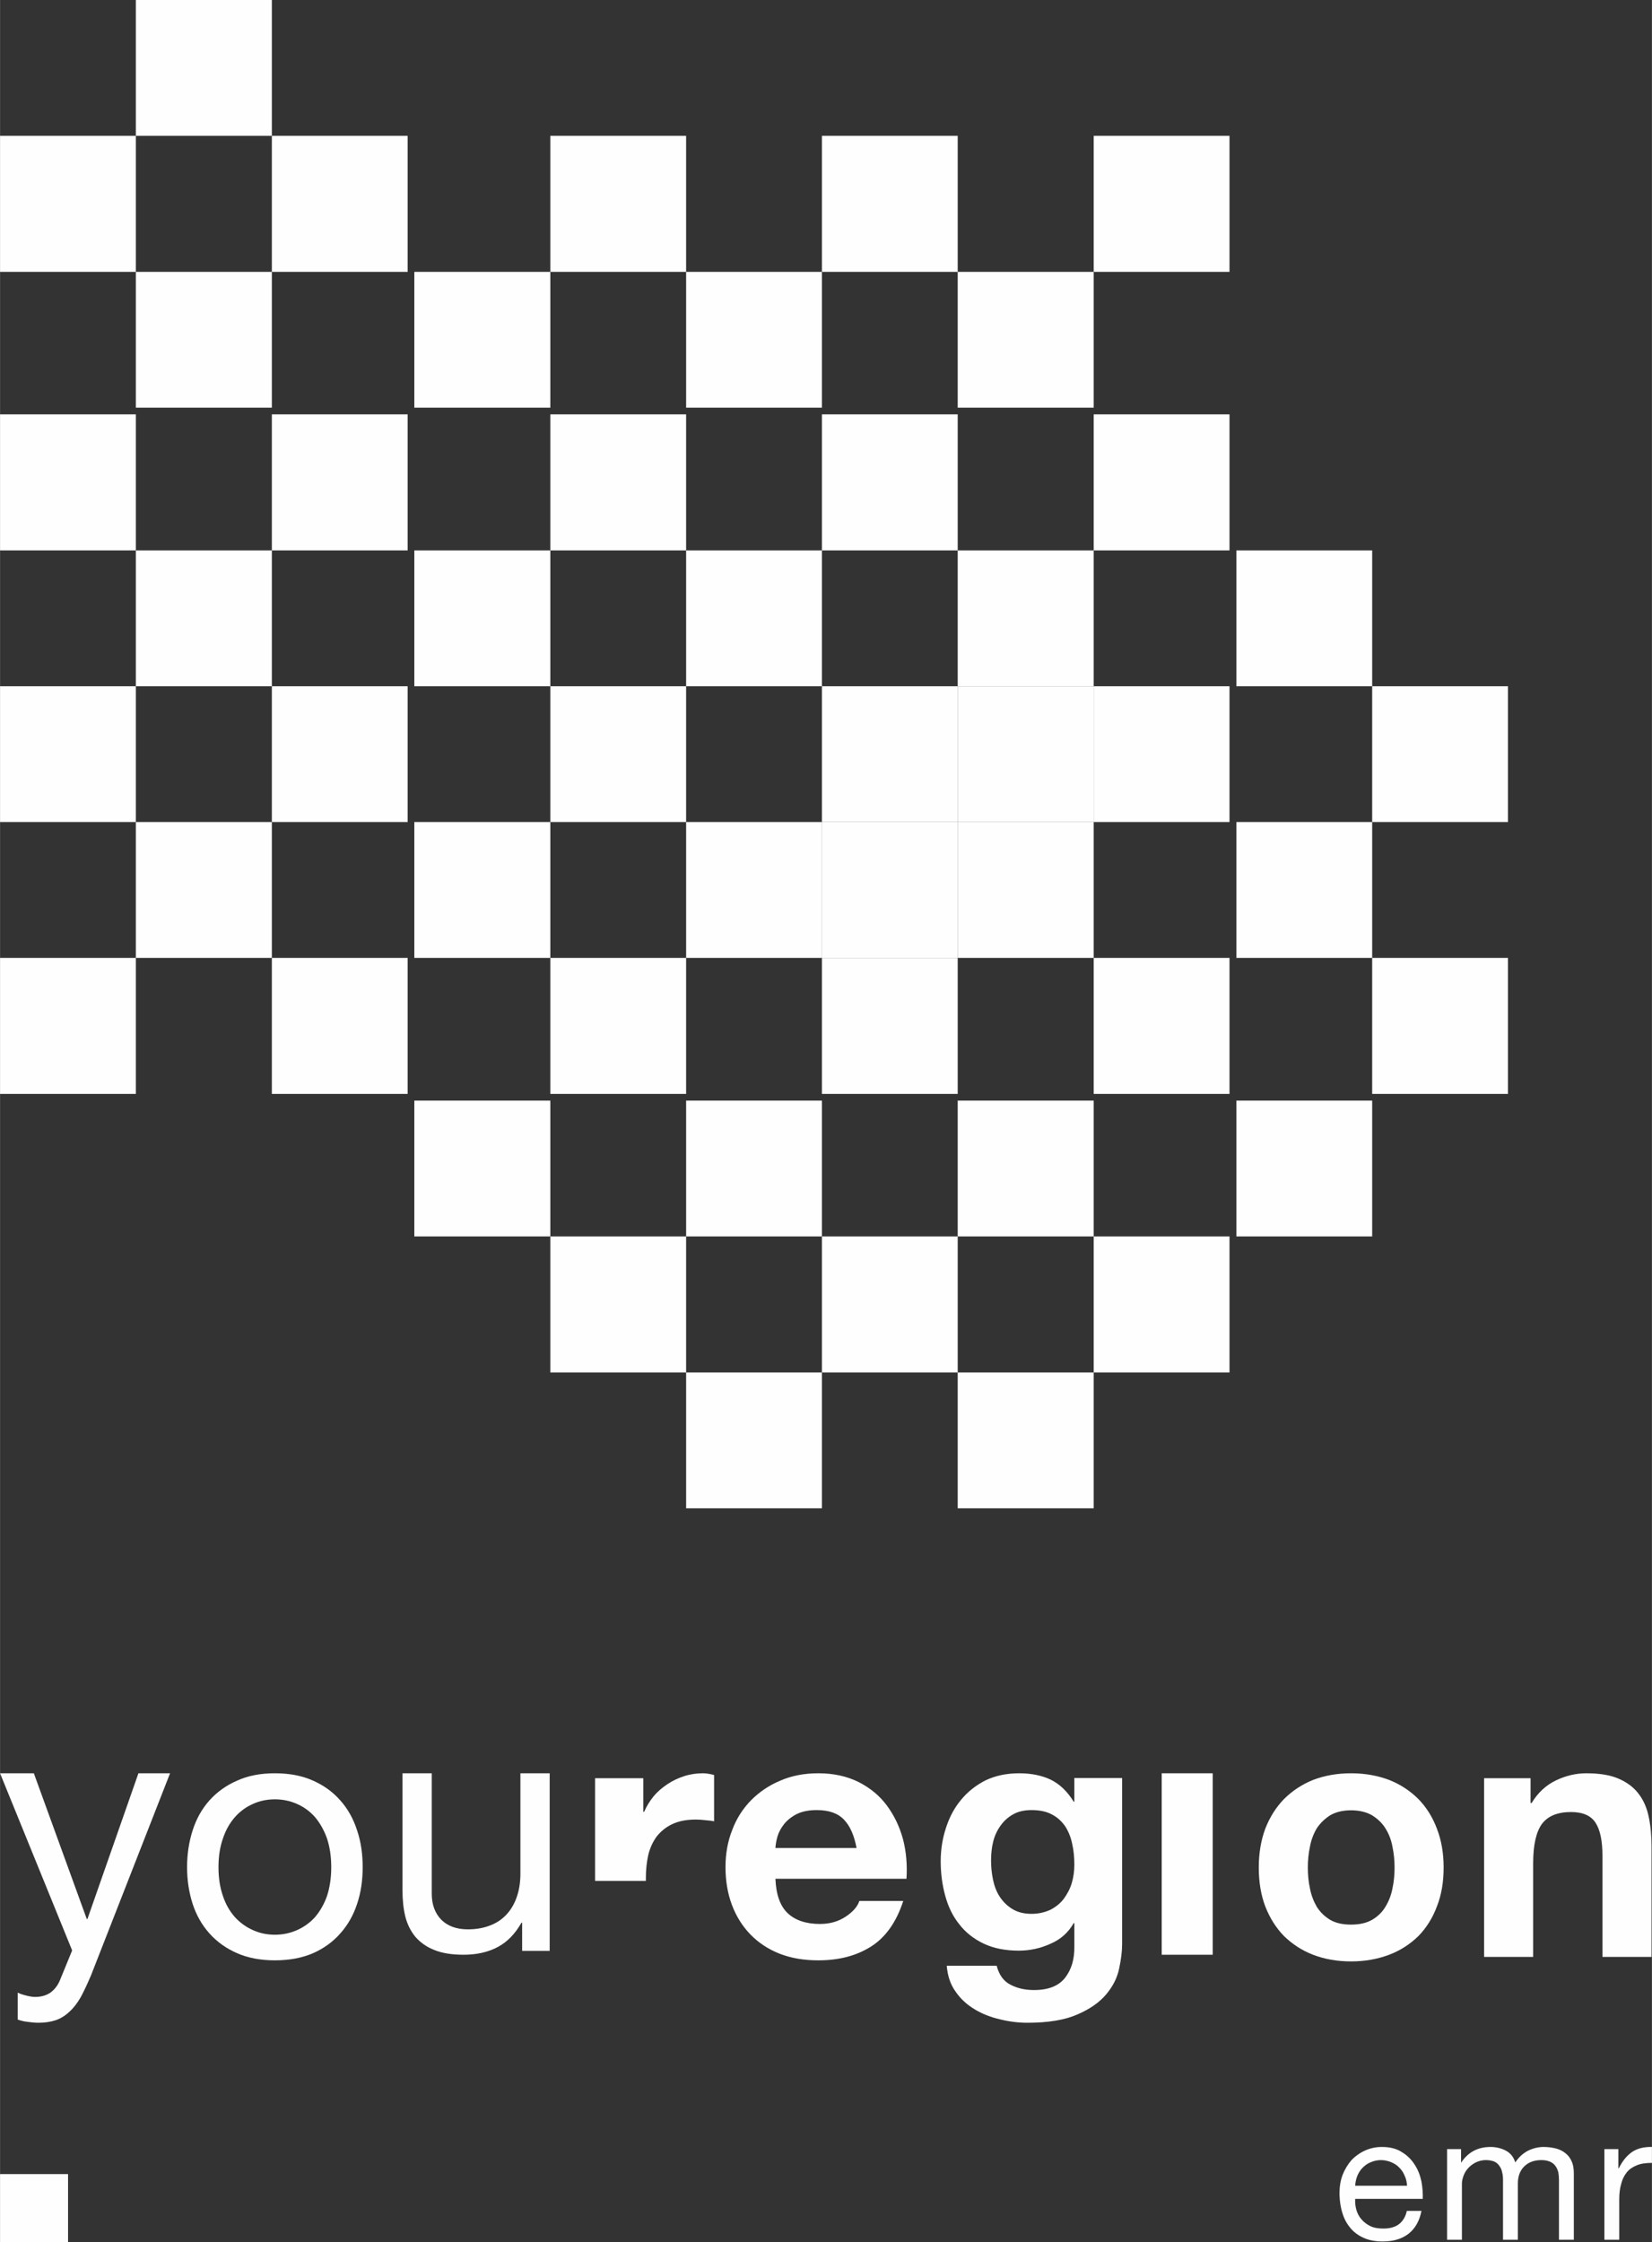
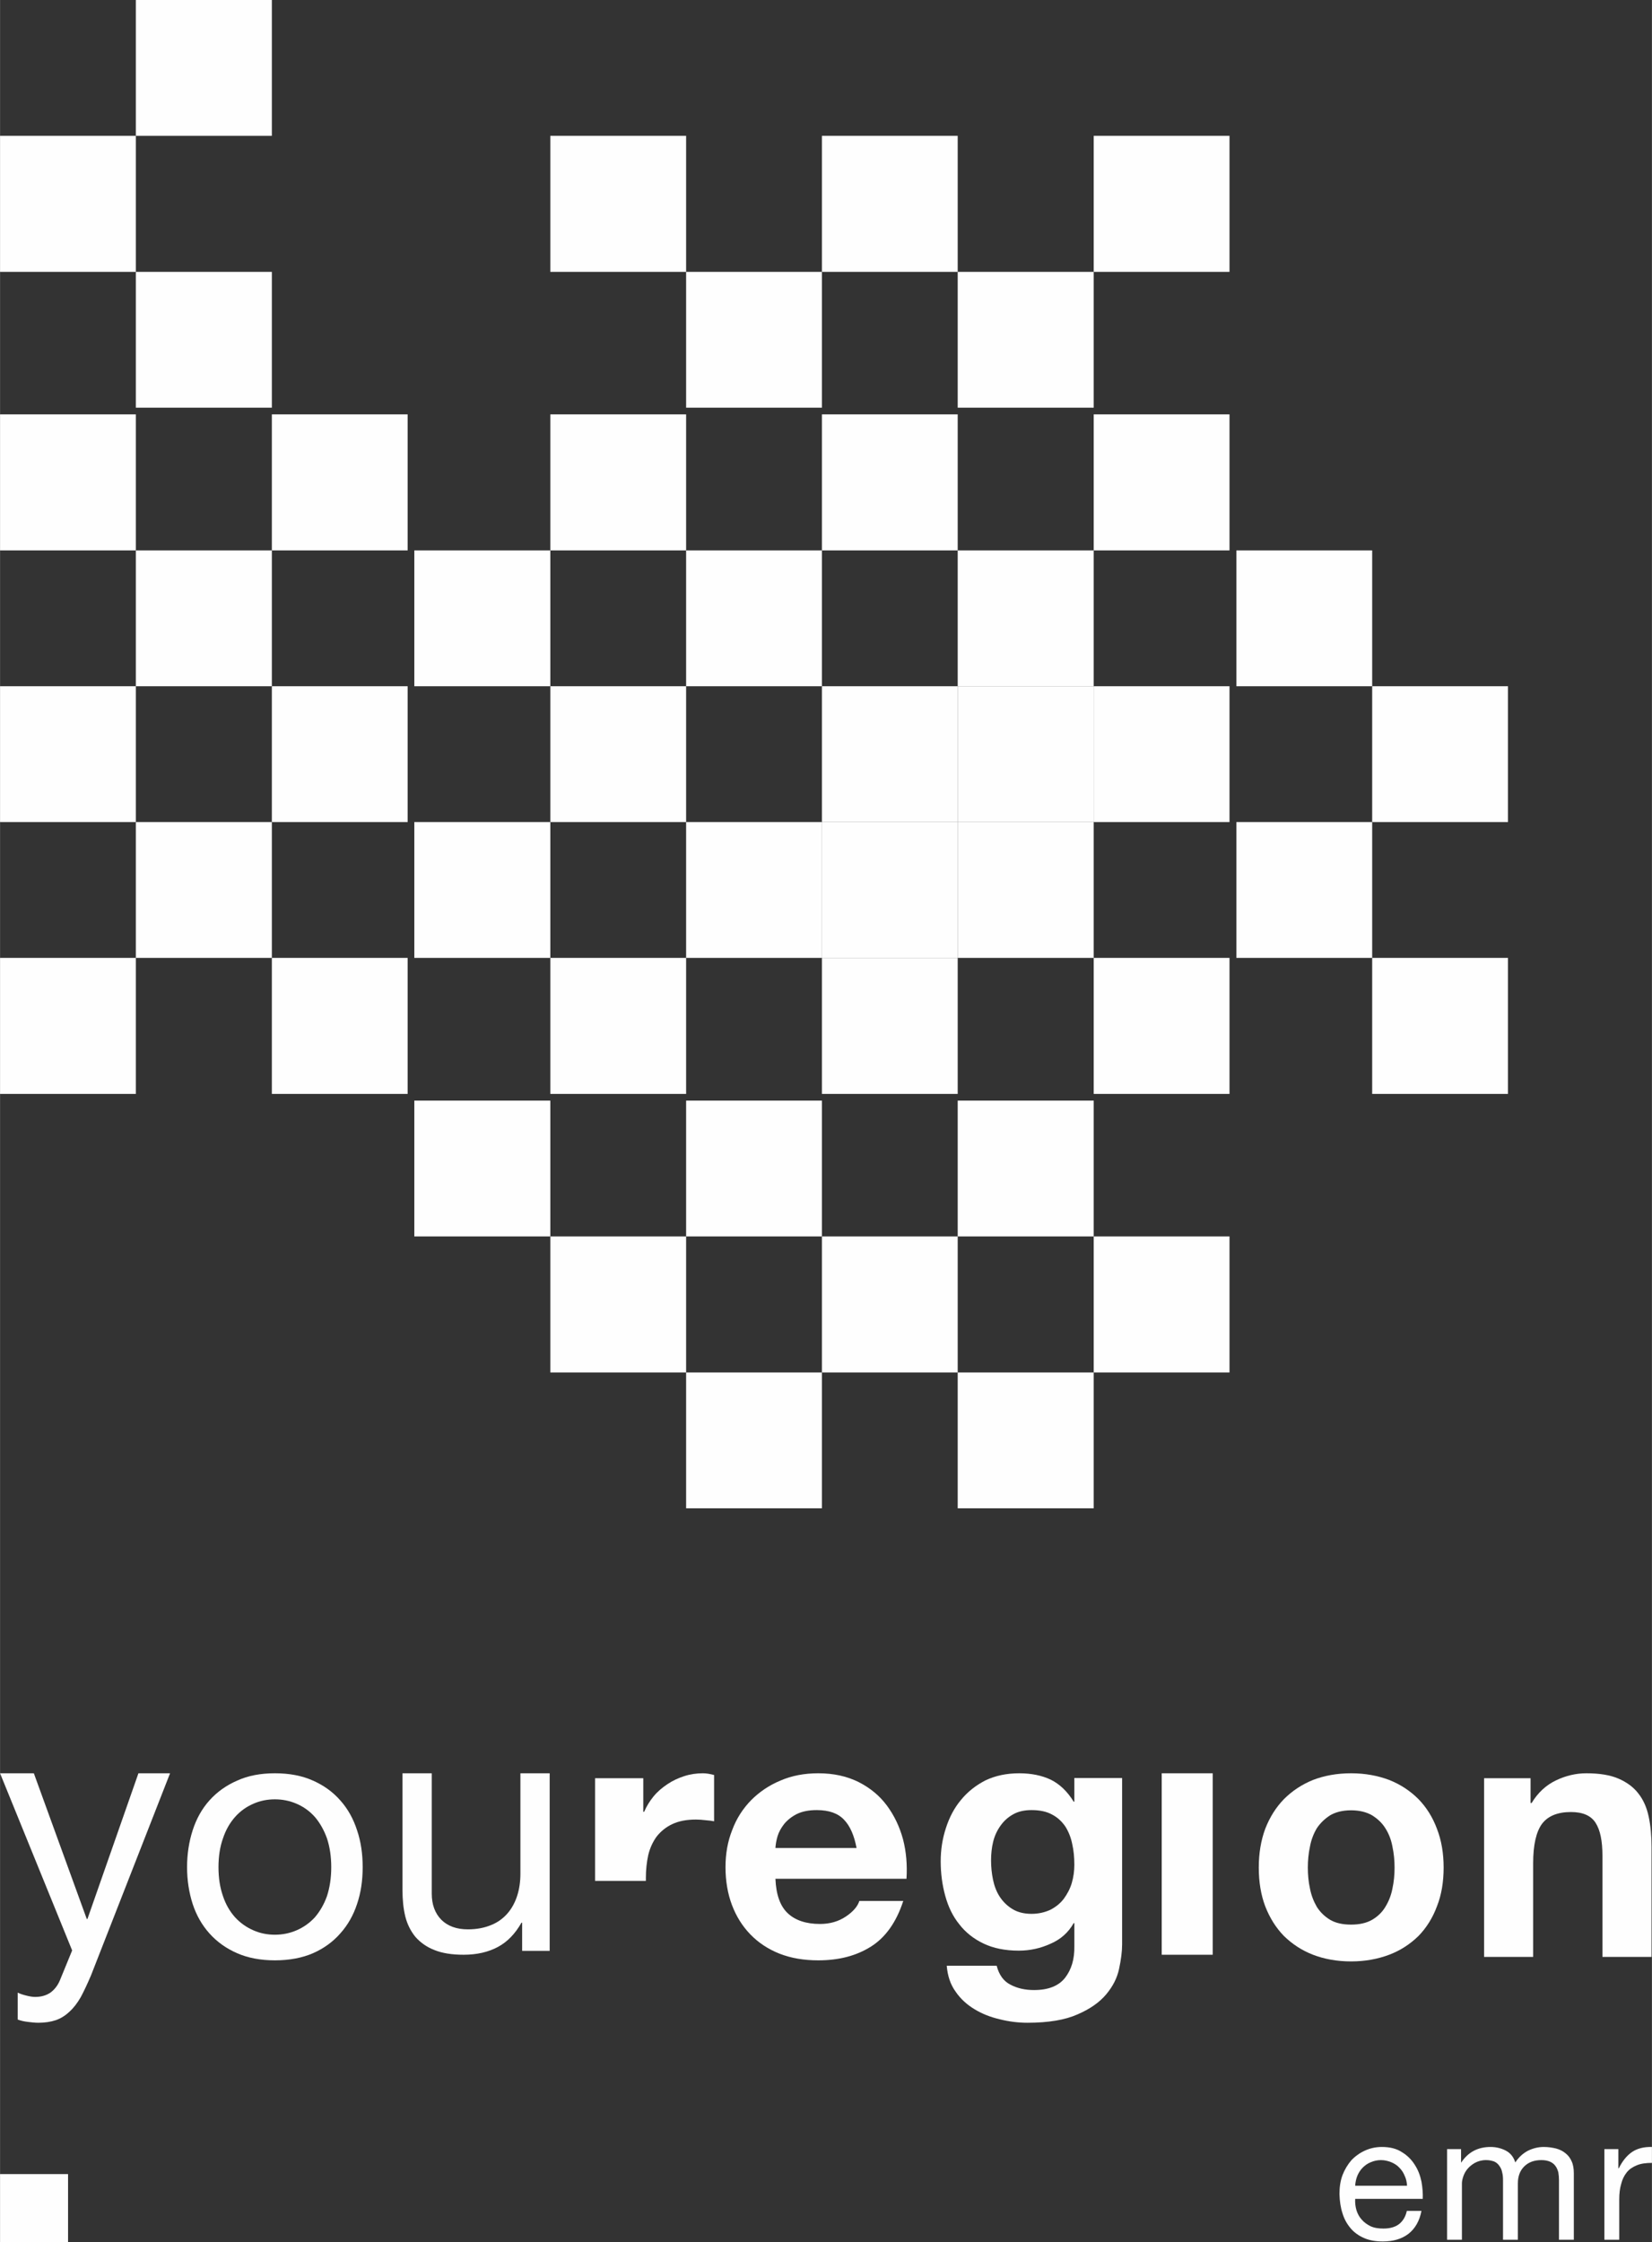
<svg xmlns="http://www.w3.org/2000/svg" xml:space="preserve" width="29.249mm" height="39.687mm" style="shape-rendering:geometricPrecision; text-rendering:geometricPrecision; image-rendering:optimizeQuality; fill-rule:evenodd; clip-rule:evenodd" viewBox="0 0 7676 10416">
  <rect x="0" y="0" width="7676" height="10416" fill="#333333" stroke="none" />
  <defs>
    <style type="text/css">
   
    .fil0 {fill:#FEFEFE}
   
  </style>
  </defs>
  <g id="Ebene_x0020_1">
    <g id="_291916496">
      <g id="Page-1">
        <g id="youregion-color">
          <g id="Group">
            <path id="Fill-2" class="fil0" d="M1925 4450l632 0 0 -631 -632 0 0 631z" />
            <path id="Fill-3" class="fil0" d="M631 631l632 0 0 -631 -632 0 0 631z" />
            <path id="Fill-4" class="fil0" d="M0 1263l631 0 0 -632 -631 0 0 632z" />
            <path id="Fill-5" class="fil0" d="M0 2557l631 0 0 -632 -631 0 0 632z" />
-             <path id="Fill-6" class="fil0" d="M1263 1263l631 0 0 -632 -631 0 0 632z" />
            <path id="Fill-7" class="fil0" d="M631 1894l632 0 0 -631 -632 0 0 631z" />
            <path id="Fill-8" class="fil0" d="M631 3188l632 0 0 -631 -632 0 0 631z" />
            <path id="Fill-9" class="fil0" d="M0 3819l631 0 0 -631 -631 0 0 631z" />
            <path id="Fill-10" class="fil0" d="M1263 3819l631 0 0 -631 -631 0 0 631z" />
            <path id="Fill-11" class="fil0" d="M631 4450l632 0 0 -631 -632 0 0 631z" />
            <path id="Fill-12" class="fil0" d="M3188 7007l631 0 0 -631 -631 0 0 631z" />
            <path id="Fill-13" class="fil0" d="M2557 6376l631 0 0 -632 -631 0 0 632z" />
            <path id="Fill-14" class="fil0" d="M3188 5744l631 0 0 -631 -631 0 0 631z" />
            <path id="Fill-15" class="fil0" d="M3819 6376l631 0 0 -632 -631 0 0 632z" />
            <path id="Fill-16" class="fil0" d="M3188 4450l631 0 0 -631 -631 0 0 631z" />
-             <path id="Fill-18" class="fil0" d="M1925 1894l632 0 0 -631 -632 0 0 631z" />
            <path id="Fill-19" class="fil0" d="M2557 1263l631 0 0 -632 -631 0 0 632z" />
            <path id="Fill-20" class="fil0" d="M2557 3819l631 0 0 -631 -631 0 0 631z" />
            <path id="Fill-21" class="fil0" d="M2557 5082l631 0 0 -632 -631 0 0 632z" />
            <path id="Fill-22" class="fil0" d="M1925 5744l632 0 0 -631 -632 0 0 631z" />
            <path id="Fill-23" class="fil0" d="M1263 5082l631 0 0 -632 -631 0 0 632z" />
            <path id="Fill-24" class="fil0" d="M0 5082l631 0 0 -632 -631 0 0 632z" />
            <path id="Fill-25" class="fil0" d="M1925 3188l632 0 0 -631 -632 0 0 631z" />
            <path id="Fill-28" class="fil0" d="M3819 5082l631 0 0 -632 -631 0 0 632z" />
            <path id="Fill-29" class="fil0" d="M4450 5744l632 0 0 -631 -632 0 0 631z" />
            <path id="Fill-30" class="fil0" d="M4450 7007l632 0 0 -631 -632 0 0 631z" />
            <path id="Fill-31" class="fil0" d="M5082 6376l631 0 0 -632 -631 0 0 632z" />
            <path id="Fill-32" class="fil0" d="M4450 3819l632 0 0 -631 -632 0 0 631z" />
            <path id="Fill-33" class="fil0" d="M2557 2557l631 0 0 -632 -631 0 0 632z" />
            <path id="Fill-34" class="fil0" d="M1263 2557l631 0 0 -632 -631 0 0 632z" />
            <path id="Fill-35" class="fil0" d="M3819 4450l631 0 0 -631 -631 0 0 631z" />
            <path id="Fill-36" class="fil0" d="M4450 1894l632 0 0 -631 -632 0 0 631z" />
            <path id="Fill-37" class="fil0" d="M3188 1894l631 0 0 -631 -631 0 0 631z" />
            <path id="Fill-38" class="fil0" d="M3819 1263l631 0 0 -632 -631 0 0 632z" />
            <path id="Fill-39" class="fil0" d="M3188 3188l631 0 0 -631 -631 0 0 631z" />
            <path id="Fill-40" class="fil0" d="M5082 1263l631 0 0 -632 -631 0 0 632z" />
            <path id="Fill-41" class="fil0" d="M3819 2557l631 0 0 -632 -631 0 0 632z" />
            <path id="Fill-42" class="fil0" d="M5082 2557l631 0 0 -632 -631 0 0 632z" />
            <path id="Fill-43" class="fil0" d="M4450 3188l632 0 0 -631 -632 0 0 631z" />
            <path id="Fill-44" class="fil0" d="M3819 3819l631 0 0 -631 -631 0 0 631z" />
            <path id="Fill-45" class="fil0" d="M5745 3188l631 0 0 -631 -631 0 0 631z" />
            <path id="Fill-46" class="fil0" d="M5082 3819l631 0 0 -631 -631 0 0 631z" />
            <path id="Fill-47" class="fil0" d="M6376 3819l631 0 0 -631 -631 0 0 631z" />
            <path id="Fill-49" class="fil0" d="M5745 4450l631 0 0 -631 -631 0 0 631z" />
            <path id="Fill-50" class="fil0" d="M4450 4450l632 0 0 -631 -632 0 0 631z" />
            <path id="Fill-51" class="fil0" d="M5082 5082l631 0 0 -632 -631 0 0 632z" />
-             <path id="Fill-52" class="fil0" d="M5745 5744l631 0 0 -631 -631 0 0 631z" />
            <path id="Fill-53" class="fil0" d="M6376 5082l631 0 0 -632 -631 0 0 632z" />
          </g>
          <g id="Group-2">
            <path id="Fill-60" class="fil0" d="M423 9176c-17,40 -33,74 -48,102 -16,28 -34,51 -53,68 -19,18 -40,31 -63,39 -24,8 -51,12 -81,12 -16,0 -33,-2 -49,-4 -16,-2 -32,-5 -47,-11l0 -125c12,6 25,10 41,14 16,4 29,6 40,6 28,0 52,-7 71,-20 19,-14 34,-33 44,-57l57 -139 -335 -823 157 0 246 677 3 0 237 -677 147 0 -367 938z" />
            <g>
              <path id="Fill-62" class="fil0" d="M895 8503c17,-53 43,-100 78,-139 35,-39 78,-70 129,-92 50,-23 109,-34 175,-34 67,0 126,11 177,34 50,22 93,53 127,92 35,39 61,86 78,139 18,53 26,110 26,171 0,61 -8,118 -26,171 -17,52 -43,98 -78,137 -34,39 -77,70 -127,92 -51,22 -110,33 -177,33 -66,0 -125,-11 -175,-33 -51,-22 -94,-53 -129,-92 -35,-39 -61,-85 -78,-137 -17,-53 -26,-110 -26,-171 0,-61 9,-118 26,-171l0 0zm141 306c13,39 32,71 56,98 24,26 52,46 84,60 31,14 65,21 101,21 36,0 70,-7 102,-21 32,-14 60,-34 84,-60 23,-27 42,-59 56,-98 13,-40 20,-84 20,-135 0,-50 -7,-95 -20,-134 -14,-39 -33,-72 -56,-99 -24,-27 -52,-47 -84,-61 -32,-14 -66,-21 -102,-21 -36,0 -70,7 -101,21 -32,14 -60,34 -84,61 -24,27 -43,60 -56,99 -14,39 -21,84 -21,134 0,51 7,95 21,135z" />
            </g>
            <path id="Fill-64" class="fil0" d="M2426 9063l0 -131 -3 0c-29,51 -65,89 -110,113 -45,24 -98,36 -159,36 -54,0 -99,-7 -136,-22 -36,-14 -65,-35 -88,-61 -22,-27 -38,-59 -47,-95 -9,-37 -13,-78 -13,-122l0 -543 136 0 0 559c0,51 15,91 44,121 30,30 71,45 124,45 41,0 77,-7 108,-20 30,-12 55,-30 76,-54 20,-23 35,-51 45,-82 10,-31 15,-66 15,-103l0 -466 136 0 0 825 -128 0z" />
            <path id="Fill-66" class="fil0" d="M2989 8261l0 156 4 0c11,-26 26,-50 44,-72 19,-23 41,-41 65,-57 24,-16 50,-28 78,-37 28,-9 57,-13 86,-13 16,0 33,3 52,8l0 215c-11,-2 -24,-4 -40,-5 -15,-2 -30,-3 -45,-3 -43,0 -79,7 -109,21 -30,14 -54,34 -73,58 -18,25 -31,53 -39,86 -7,32 -11,68 -11,106l0 14 -236 0 0 -477 224 0z" />
            <g>
              <path id="Fill-68" class="fil0" d="M3660 8888c35,33 85,50 150,50 47,0 87,-12 121,-35 34,-23 54,-47 62,-72l204 0c-32,99 -83,170 -150,212 -68,43 -149,64 -245,64 -67,0 -126,-10 -180,-31 -53,-21 -98,-51 -135,-89 -37,-38 -66,-84 -86,-137 -20,-53 -30,-112 -30,-176 0,-62 10,-119 31,-172 20,-54 50,-100 88,-139 38,-38 83,-69 136,-91 53,-23 112,-34 176,-34 72,0 134,14 188,41 53,27 97,63 131,109 34,46 59,98 75,157 15,58 20,119 16,183l-609 0c3,74 22,127 57,160l0 0zm262 -434c-28,-30 -70,-45 -127,-45 -37,0 -67,6 -92,18 -24,12 -44,28 -59,46 -14,18 -25,37 -31,57 -6,20 -9,39 -10,55l377 0c-11,-58 -30,-102 -58,-131z" />
            </g>
            <g>
              <path id="Fill-70" class="fil0" d="M5200 9146c-9,43 -29,82 -60,119 -31,37 -75,68 -133,93 -58,26 -136,39 -233,39 -42,0 -84,-5 -128,-16 -43,-10 -82,-25 -118,-47 -35,-21 -65,-48 -88,-82 -24,-33 -37,-73 -41,-120l232 0c11,42 32,72 64,88 32,17 68,25 110,25 66,0 114,-19 144,-57 30,-39 44,-87 43,-146l0 -108 -3 0c-25,44 -61,76 -108,96 -46,21 -95,32 -147,32 -63,0 -118,-11 -164,-33 -46,-22 -84,-52 -113,-90 -30,-37 -51,-81 -65,-132 -14,-51 -21,-104 -21,-160 0,-54 8,-105 24,-154 16,-50 39,-94 70,-131 31,-38 69,-68 114,-91 46,-22 98,-33 157,-33 56,0 105,10 147,30 42,21 77,55 106,102l3 0 0 -110 222 0 0 773c0,33 -5,71 -14,113l0 0zm-319 -274c25,-13 46,-30 62,-51 16,-22 29,-46 37,-73 8,-27 12,-56 12,-85 0,-34 -3,-67 -10,-97 -6,-30 -17,-57 -32,-81 -16,-23 -36,-42 -61,-55 -25,-14 -57,-21 -96,-21 -32,0 -61,6 -84,19 -24,13 -43,30 -59,52 -16,22 -28,47 -35,75 -7,28 -10,58 -10,88 0,30 3,60 9,89 6,29 16,56 31,79 15,23 34,42 58,57 24,15 54,23 90,23 33,0 62,-7 88,-19z" />
            </g>
            <path id="Fill-73" class="fil0" d="M5398 9081l237 0 0 -843 -237 0 0 843z" />
            <g>
              <path id="Fill-74" class="fil0" d="M5879 8496c21,-54 50,-100 87,-138 38,-38 83,-68 135,-89 52,-20 111,-31 177,-31 65,0 124,11 177,31 53,21 98,51 136,89 37,38 66,84 86,138 21,54 31,114 31,180 0,67 -10,127 -31,180 -20,54 -49,100 -86,138 -38,37 -83,67 -136,87 -53,20 -112,31 -177,31 -66,0 -125,-11 -177,-31 -52,-20 -97,-50 -135,-87 -37,-38 -66,-84 -87,-138 -20,-53 -30,-113 -30,-180 0,-66 10,-126 30,-180l0 0zm208 278c6,31 17,59 32,85 16,25 37,45 62,60 26,15 58,22 97,22 38,0 71,-7 97,-22 26,-15 47,-35 62,-60 16,-26 27,-54 33,-85 7,-32 10,-64 10,-98 0,-33 -3,-65 -10,-98 -6,-32 -17,-60 -33,-85 -15,-24 -36,-44 -62,-60 -26,-15 -59,-23 -97,-23 -39,0 -71,8 -97,23 -25,16 -46,36 -62,60 -15,25 -26,53 -32,85 -7,33 -10,65 -10,98 0,34 3,66 10,98z" />
            </g>
            <path id="Fill-76" class="fil0" d="M7112 8261l0 115 5 0c29,-48 67,-83 113,-105 46,-22 93,-33 141,-33 61,0 111,8 150,25 39,17 70,40 92,69 23,29 39,65 48,108 9,42 13,89 13,140l0 511 -228 0 0 -469c0,-69 -10,-120 -32,-154 -21,-33 -59,-50 -114,-50 -62,0 -107,18 -135,55 -27,37 -41,98 -41,183l0 435 -228 0 0 -830 216 0z" />
          </g>
          <path id="Fill-79" class="fil0" d="M0 10416l316 0 0 -316 -316 0 0 316z" />
          <g id="Group-3">
            <g>
              <path id="Fill-54" class="fil0" d="M6544 10378c-32,24 -71,35 -119,35 -33,0 -62,-5 -87,-16 -25,-11 -46,-26 -62,-45 -17,-20 -30,-43 -38,-70 -9,-27 -13,-57 -14,-89 0,-32 4,-61 14,-88 10,-26 24,-49 41,-69 18,-19 39,-34 63,-45 24,-11 50,-17 79,-17 38,0 69,8 93,24 25,15 45,35 60,59 15,23 25,49 31,78 5,28 7,55 6,80l-314 0c-1,19 1,36 6,53 5,16 13,31 24,43 11,13 25,23 41,31 17,8 37,11 60,11 29,0 53,-6 72,-20 18,-14 31,-34 37,-62l68 0c-9,47 -30,83 -61,107l0 0zm-17 -270c-6,-15 -14,-27 -25,-38 -10,-11 -23,-19 -37,-25 -15,-6 -31,-10 -48,-10 -18,0 -34,4 -48,10 -15,6 -27,15 -37,25 -11,11 -19,24 -25,38 -6,15 -9,30 -10,46l241 0c-1,-16 -4,-32 -11,-46z" />
            </g>
            <path id="Fill-56" class="fil0" d="M6789 9984l0 62 1 0c32,-48 77,-72 136,-72 26,0 50,6 71,17 21,11 36,29 44,55 15,-23 33,-40 56,-53 23,-12 49,-19 76,-19 21,0 40,3 57,7 18,5 32,12 44,22 13,10 22,22 29,38 7,15 10,34 10,55l0 309 -69 0 0 -276c0,-13 -1,-25 -3,-37 -3,-11 -7,-21 -13,-29 -6,-9 -14,-15 -24,-20 -11,-5 -25,-8 -41,-8 -35,0 -61,10 -81,30 -19,19 -29,45 -29,78l0 262 -69 0 0 -276c0,-14 -1,-26 -4,-37 -2,-12 -7,-22 -13,-30 -6,-9 -13,-15 -23,-20 -11,-4 -23,-7 -39,-7 -20,0 -37,5 -52,13 -14,8 -26,18 -35,29 -9,11 -15,23 -19,35 -4,12 -6,23 -6,31l0 262 -69 0 0 -421 65 0z" />
            <path id="Fill-58" class="fil0" d="M7520 9984l0 89 2 0c17,-34 37,-59 62,-76 24,-16 55,-24 92,-23l0 74c-27,0 -51,3 -70,11 -20,8 -36,19 -47,33 -12,15 -21,33 -26,54 -6,20 -9,44 -9,72l0 187 -69 0 0 -421 65 0z" />
          </g>
        </g>
      </g>
    </g>
  </g>
</svg>